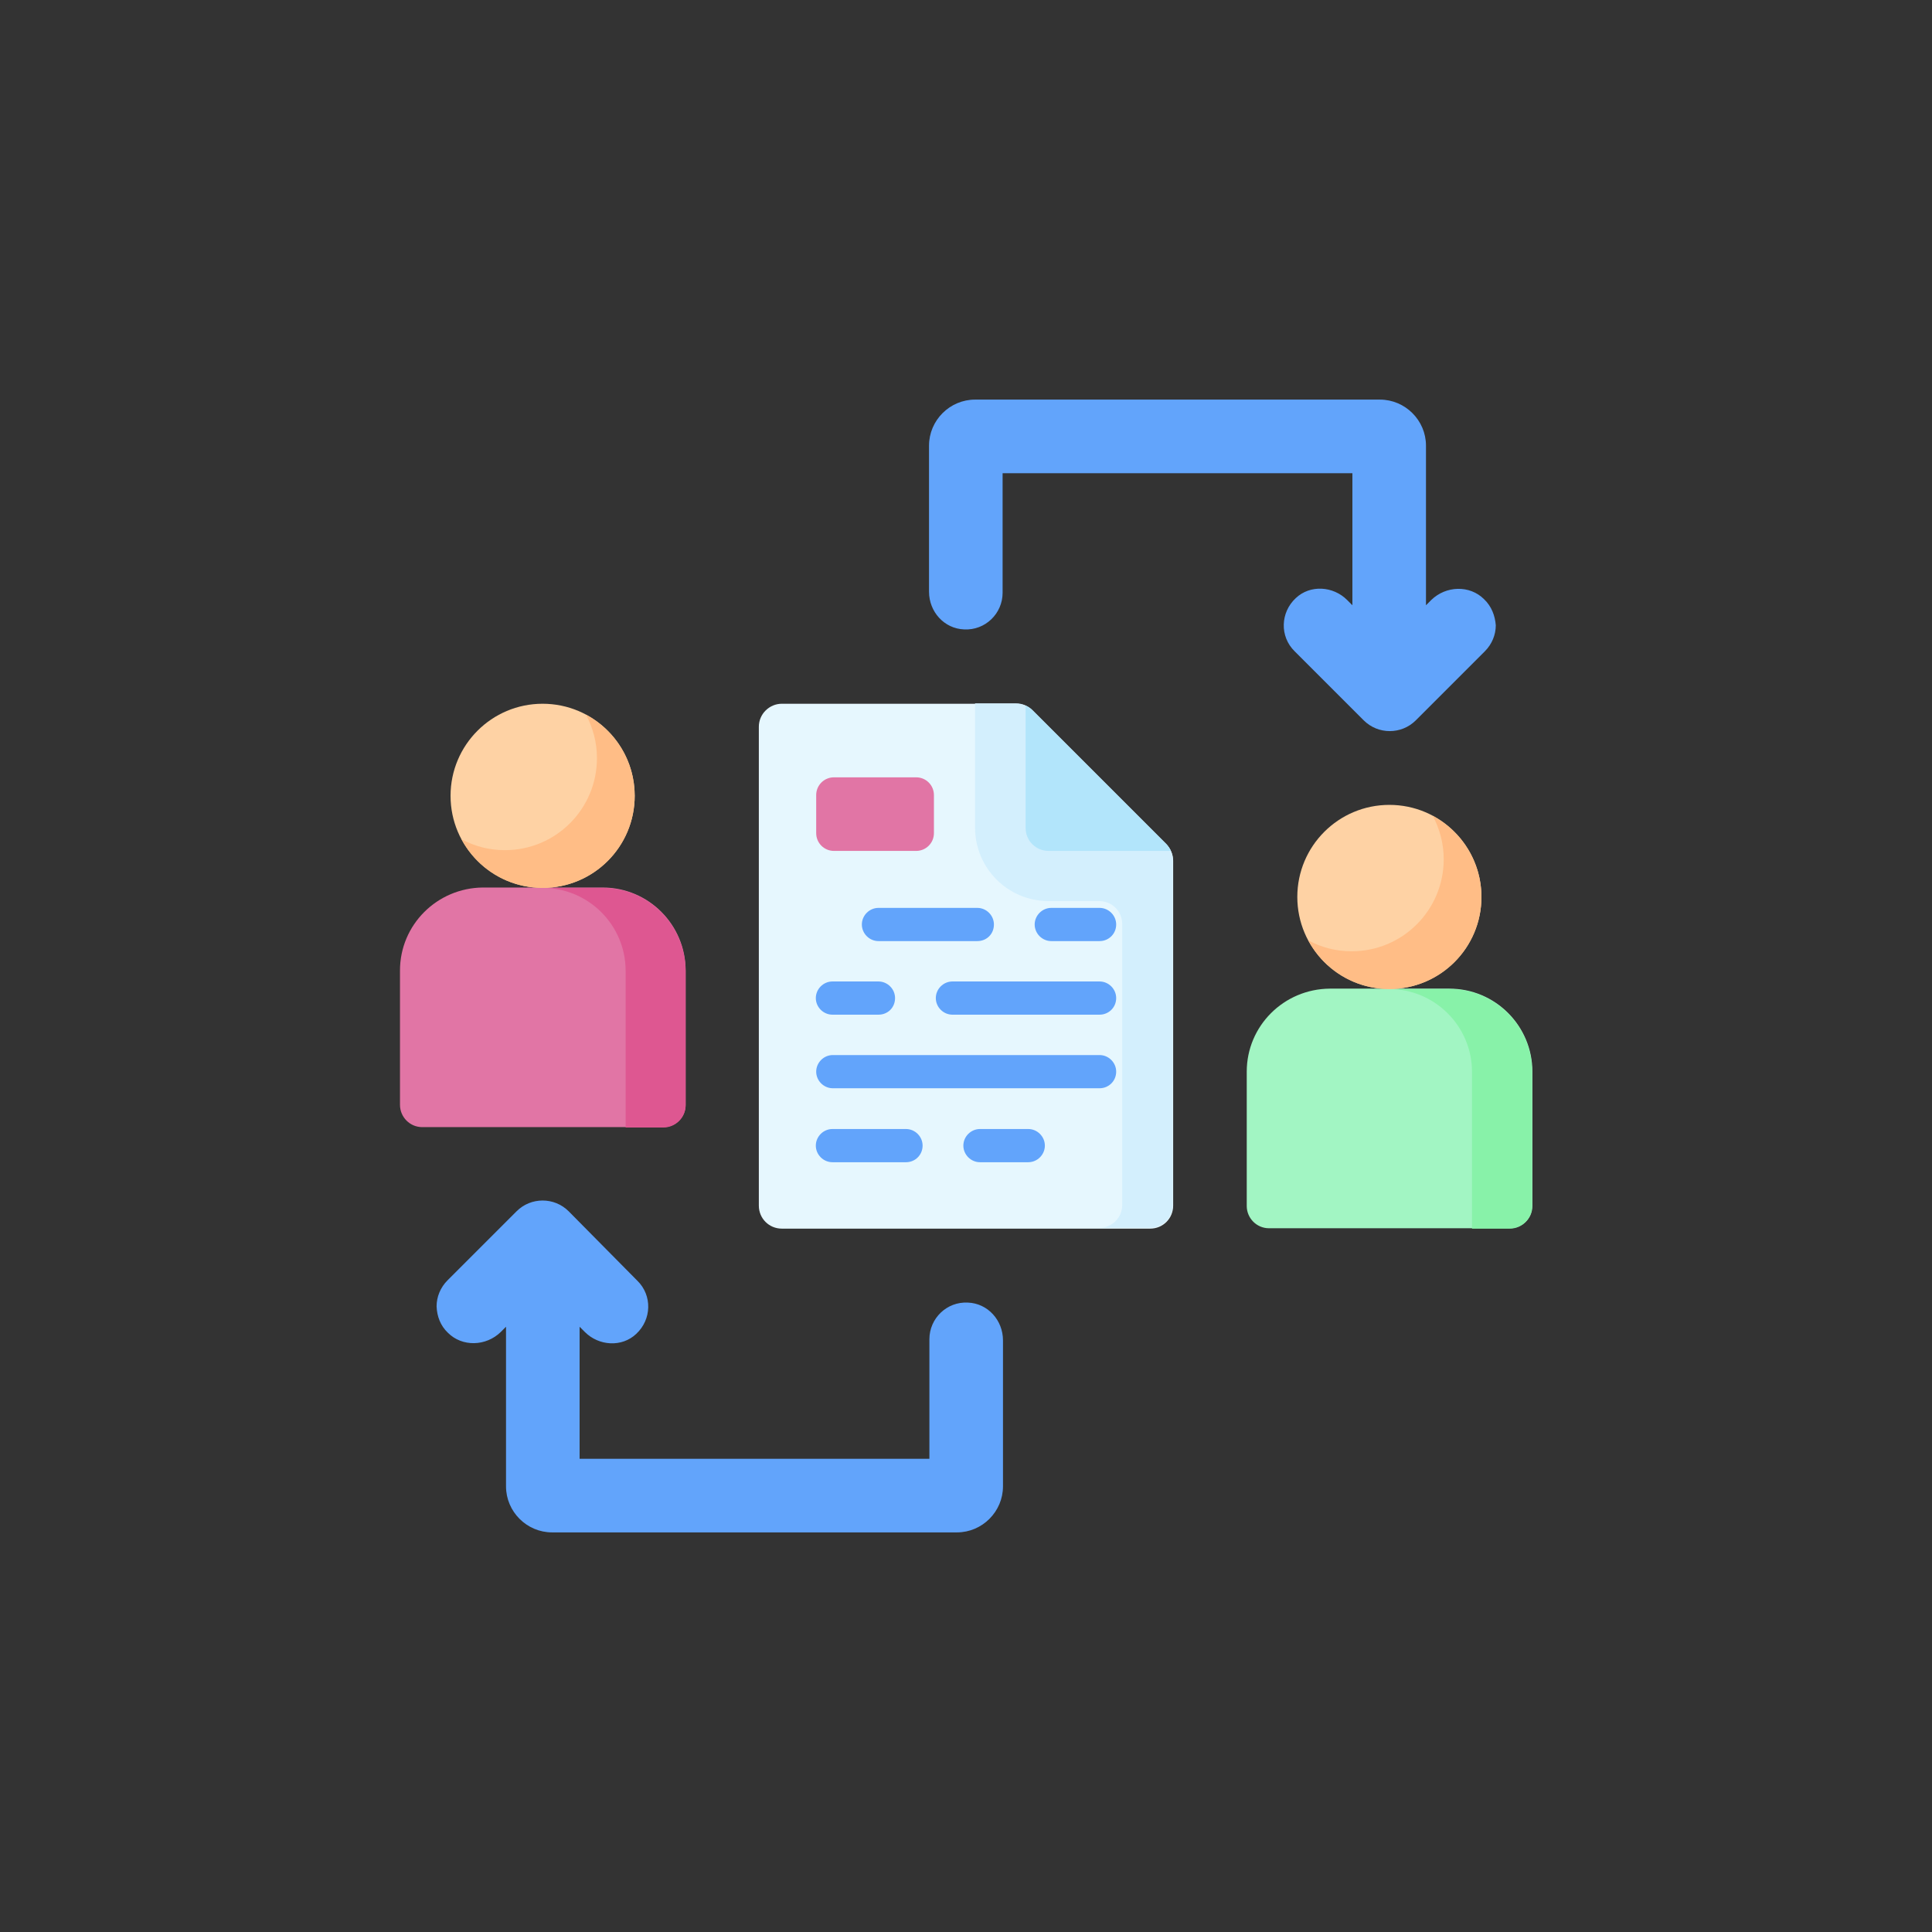
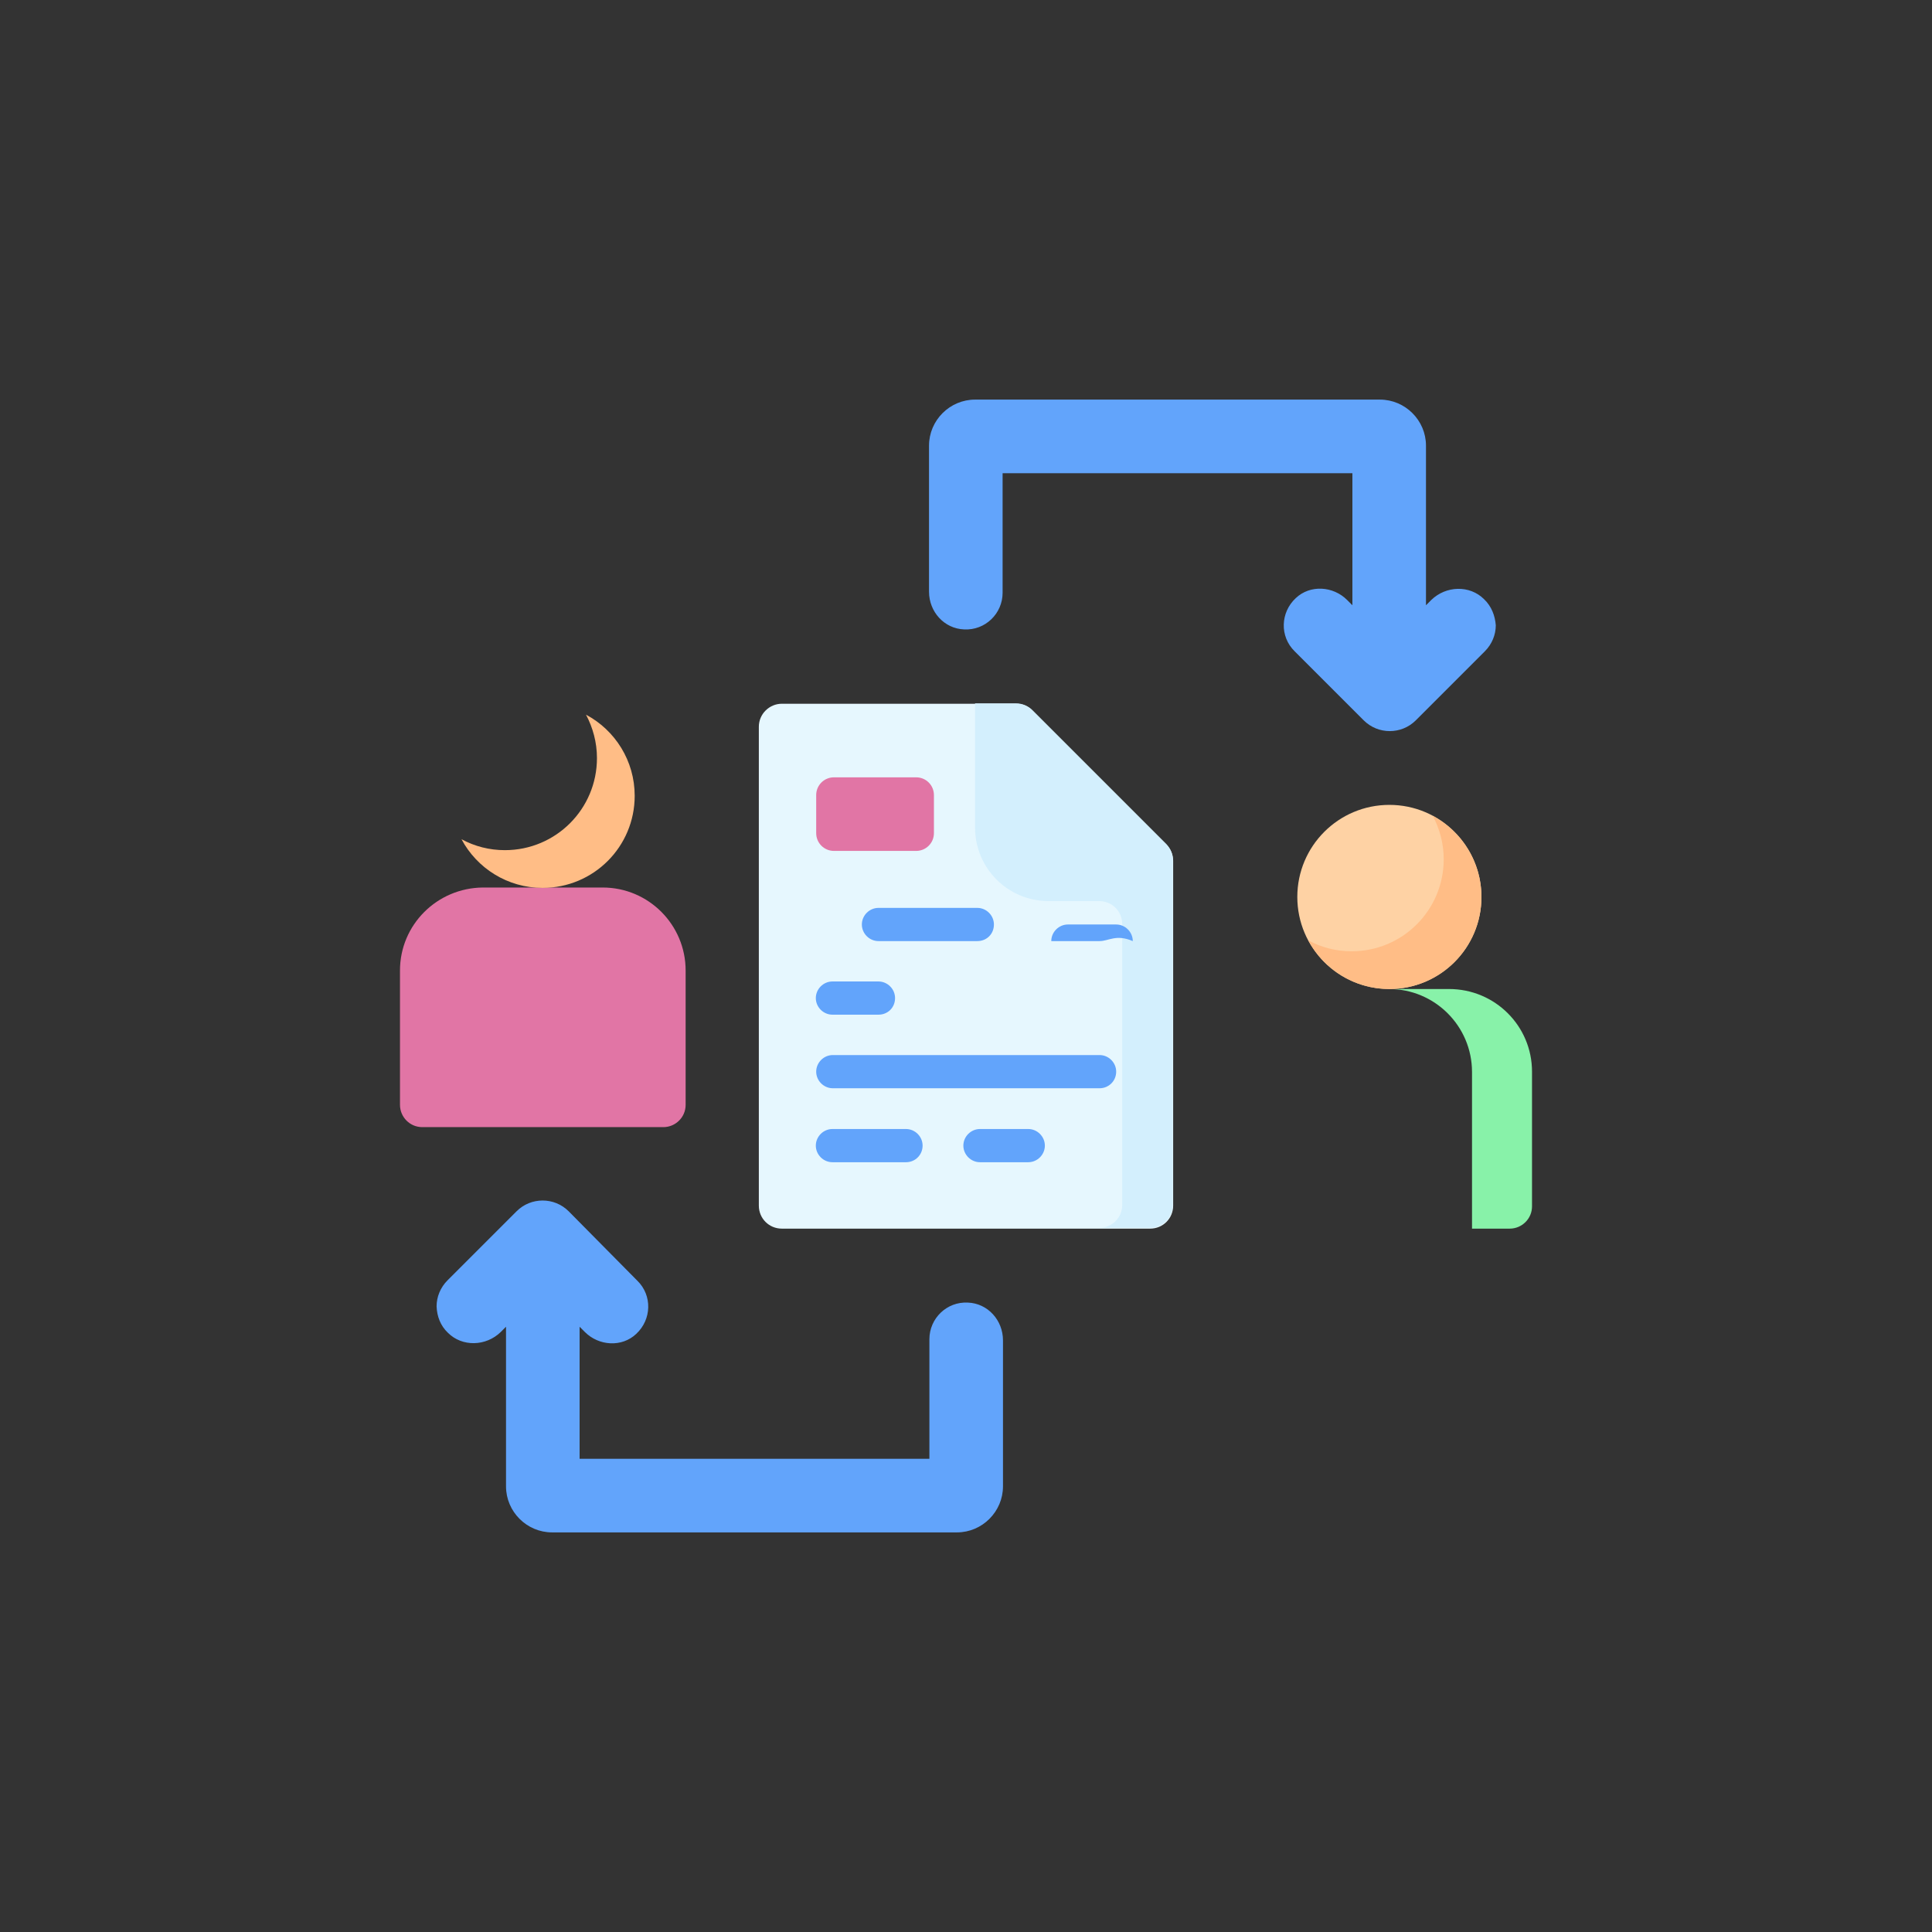
<svg xmlns="http://www.w3.org/2000/svg" version="1.1" id="Capa_1" x="0px" y="0px" viewBox="0 0 512 512" style="enable-background:new 0 0 512 512;" xml:space="preserve">
  <rect x="0" y="0" width="512" height="512" fill="#333333" stroke="none" />
  <style type="text/css">
	.st0{fill:#E6F7FE;}
	.st1{fill:#D3EFFD;}
	.st2{fill:#B2E5FB;}
	.st3{fill:#E175A5;}
	.st4{fill:#A2F5C3;}
	.st5{fill:#88F2A9;}
	.st6{fill:#FED2A4;}
	.st7{fill:#FFBD86;}
	.st8{fill:#DE5791;}
	.st9{fill:#62A4FB;}
</style>
  <g>
    <g>
      <g>
        <g>
          <path class="st0" d="M207.2,186.5h62.1c1.6,0,3.2,0.6,4.3,1.8l35.5,35.5c1.1,1.1,1.8,2.7,1.8,4.3v91.4c0,3.4-2.7,6.1-6.1,6.1      h-97.6c-3.4,0-6.1-2.7-6.1-6.1V192.6C201.1,189.2,203.9,186.5,207.2,186.5L207.2,186.5z" />
        </g>
      </g>
      <g>
        <path class="st1" d="M309.1,223.7l-35.5-35.5c-1.1-1.1-2.7-1.8-4.3-1.8h-10.9v32.9c0,10.8,8.7,19.5,19.5,19.5h13.4     c3.4,0,6.1,2.7,6.1,6.1v74.4c0,3.4-2.7,6.1-6.1,6.1h13.4c3.4,0,6.1-2.7,6.1-6.1V228C310.9,226.4,310.2,224.9,309.1,223.7     L309.1,223.7z" />
      </g>
      <g>
-         <path class="st2" d="M309.1,223.7l-35.5-35.5c-0.5-0.5-1.1-0.9-1.8-1.2v32.4c0,3.4,2.7,6.1,6.1,6.1h32.4     C310,224.9,309.6,224.2,309.1,223.7z" />
-       </g>
+         </g>
      <g>
        <path class="st3" d="M242.8,225.5h-21.8c-2.6,0-4.7-2.1-4.7-4.7v-10.1c0-2.6,2.1-4.7,4.7-4.7h21.8c2.6,0,4.7,2.1,4.7,4.7v10.1     C247.5,223.4,245.4,225.5,242.8,225.5z" />
      </g>
    </g>
    <g>
      <g>
-         <path class="st4" d="M330.4,284v35.6c0,3.2,2.6,5.9,5.9,5.9h63.9c3.2,0,5.9-2.6,5.9-5.9V284c0-12.1-9.8-22-22-22h-31.7     C340.2,262.1,330.4,271.9,330.4,284L330.4,284z" />
-       </g>
+         </g>
      <g>
        <path class="st5" d="M384,262.1h-15.9c12.1,0,22,9.8,22,22v41.5h10c3.2,0,5.9-2.6,5.9-5.9V284C406,271.9,396.2,262.1,384,262.1     L384,262.1z" />
      </g>
      <g>
        <circle class="st6" cx="368.2" cy="237.7" r="24.4" />
      </g>
      <g>
        <path class="st7" d="M379.7,216.2c1.8,3.4,2.9,7.3,2.9,11.5c0,13.5-10.9,24.4-24.4,24.4c-4.1,0-8-1-11.5-2.9     c4.1,7.7,12.2,12.9,21.5,12.9c13.5,0,24.4-10.9,24.4-24.4C392.6,228.4,387.3,220.3,379.7,216.2L379.7,216.2z" />
      </g>
    </g>
    <g>
      <g>
        <path class="st3" d="M106,257.2v35.6c0,3.2,2.6,5.9,5.9,5.9h63.9c3.2,0,5.9-2.6,5.9-5.9v-35.6c0-12.1-9.8-22-22-22H128     C115.8,235.3,106,245.1,106,257.2z" />
      </g>
      <g>
-         <path class="st8" d="M159.7,235.3h-15.9c12.1,0,22,9.8,22,22v41.5h10c3.2,0,5.9-2.6,5.9-5.9v-35.6     C181.6,245.1,171.8,235.3,159.7,235.3z" />
-       </g>
+         </g>
      <g>
-         <circle class="st6" cx="143.8" cy="210.9" r="24.4" />
-       </g>
+         </g>
      <g>
        <path class="st7" d="M155.3,189.4c1.8,3.4,2.9,7.3,2.9,11.5c0,13.5-10.9,24.4-24.4,24.4c-4.1,0-8-1-11.5-2.9     c4.1,7.7,12.2,12.9,21.5,12.9c13.5,0,24.4-10.9,24.4-24.4C168.2,201.6,163,193.5,155.3,189.4L155.3,189.4z" />
      </g>
    </g>
    <g>
      <path class="st9" d="M118.7,353.2c3.8,3.8,10.1,3.6,14-0.2l1.4-1.4v42.3c0,6.7,5.5,12.2,12.2,12.2h107.3c6.7,0,12.2-5.5,12.2-12.2    v-38.7c0-5.3-4-9.8-9.3-10c-5.6-0.3-10.2,4.2-10.2,9.7v31.7h-92.7v-35l1.4,1.4c3.7,3.7,9.8,4.1,13.6,0.5    c4.1-3.8,4.3-10.2,0.3-14.1L150.7,321c-3.8-3.8-10-3.8-13.8,0l-18.3,18.3c-1.9,1.9-2.9,4.4-2.9,6.9    C115.8,348.8,116.7,351.3,118.7,353.2L118.7,353.2z" />
    </g>
    <g>
      <path class="st9" d="M393.3,158.8c-3.8-3.8-10.1-3.6-14,0.2l-1.4,1.4v-42.3c0-6.7-5.5-12.2-12.2-12.2H258.4    c-6.7,0-12.2,5.5-12.2,12.2v38.7c0,5.3,4,9.8,9.3,10c5.6,0.3,10.2-4.2,10.2-9.7v-31.7h92.7v35l-1.4-1.4c-3.7-3.7-9.8-4.1-13.6-0.5    c-4.1,3.8-4.3,10.2-0.3,14.1l18.3,18.3c3.8,3.8,10,3.8,13.8,0l18.3-18.3c1.9-1.9,2.9-4.4,2.9-6.9    C396.2,163.2,395.3,160.7,393.3,158.8L393.3,158.8z" />
    </g>
    <g>
      <path class="st9" d="M259,249.4h-26.2c-2.4,0-4.4-2-4.4-4.4c0-2.4,2-4.4,4.4-4.4H259c2.4,0,4.4,2,4.4,4.4    C263.4,247.5,261.5,249.4,259,249.4z" />
    </g>
    <g>
-       <path class="st9" d="M291.4,249.4h-12.8c-2.4,0-4.4-2-4.4-4.4c0-2.4,2-4.4,4.4-4.4h12.8c2.4,0,4.4,2,4.4,4.4    C295.8,247.5,293.8,249.4,291.4,249.4z" />
+       <path class="st9" d="M291.4,249.4h-12.8c0-2.4,2-4.4,4.4-4.4h12.8c2.4,0,4.4,2,4.4,4.4    C295.8,247.5,293.8,249.4,291.4,249.4z" />
    </g>
    <g>
      <path class="st9" d="M232.8,268.9h-12.2c-2.4,0-4.4-2-4.4-4.4c0-2.4,2-4.4,4.4-4.4h12.2c2.4,0,4.4,2,4.4,4.4    C237.2,267,235.3,268.9,232.8,268.9z" />
    </g>
    <g>
-       <path class="st9" d="M291.4,268.9h-39c-2.4,0-4.4-2-4.4-4.4c0-2.4,2-4.4,4.4-4.4h39c2.4,0,4.4,2,4.4,4.4    C295.8,267,293.8,268.9,291.4,268.9z" />
-     </g>
+       </g>
    <g>
      <path class="st9" d="M291.4,288.4h-70.7c-2.4,0-4.4-2-4.4-4.4c0-2.4,2-4.4,4.4-4.4h70.7c2.4,0,4.4,2,4.4,4.4    C295.8,286.5,293.8,288.4,291.4,288.4z" />
    </g>
    <g>
      <path class="st9" d="M240.1,308h-19.5c-2.4,0-4.4-2-4.4-4.4c0-2.4,2-4.4,4.4-4.4h19.5c2.4,0,4.4,2,4.4,4.4    C244.5,306,242.6,308,240.1,308z" />
    </g>
    <g>
      <path class="st9" d="M272.5,308h-12.8c-2.4,0-4.4-2-4.4-4.4c0-2.4,2-4.4,4.4-4.4h12.8c2.4,0,4.4,2,4.4,4.4    C276.9,306,274.9,308,272.5,308z" />
    </g>
  </g>
</svg>